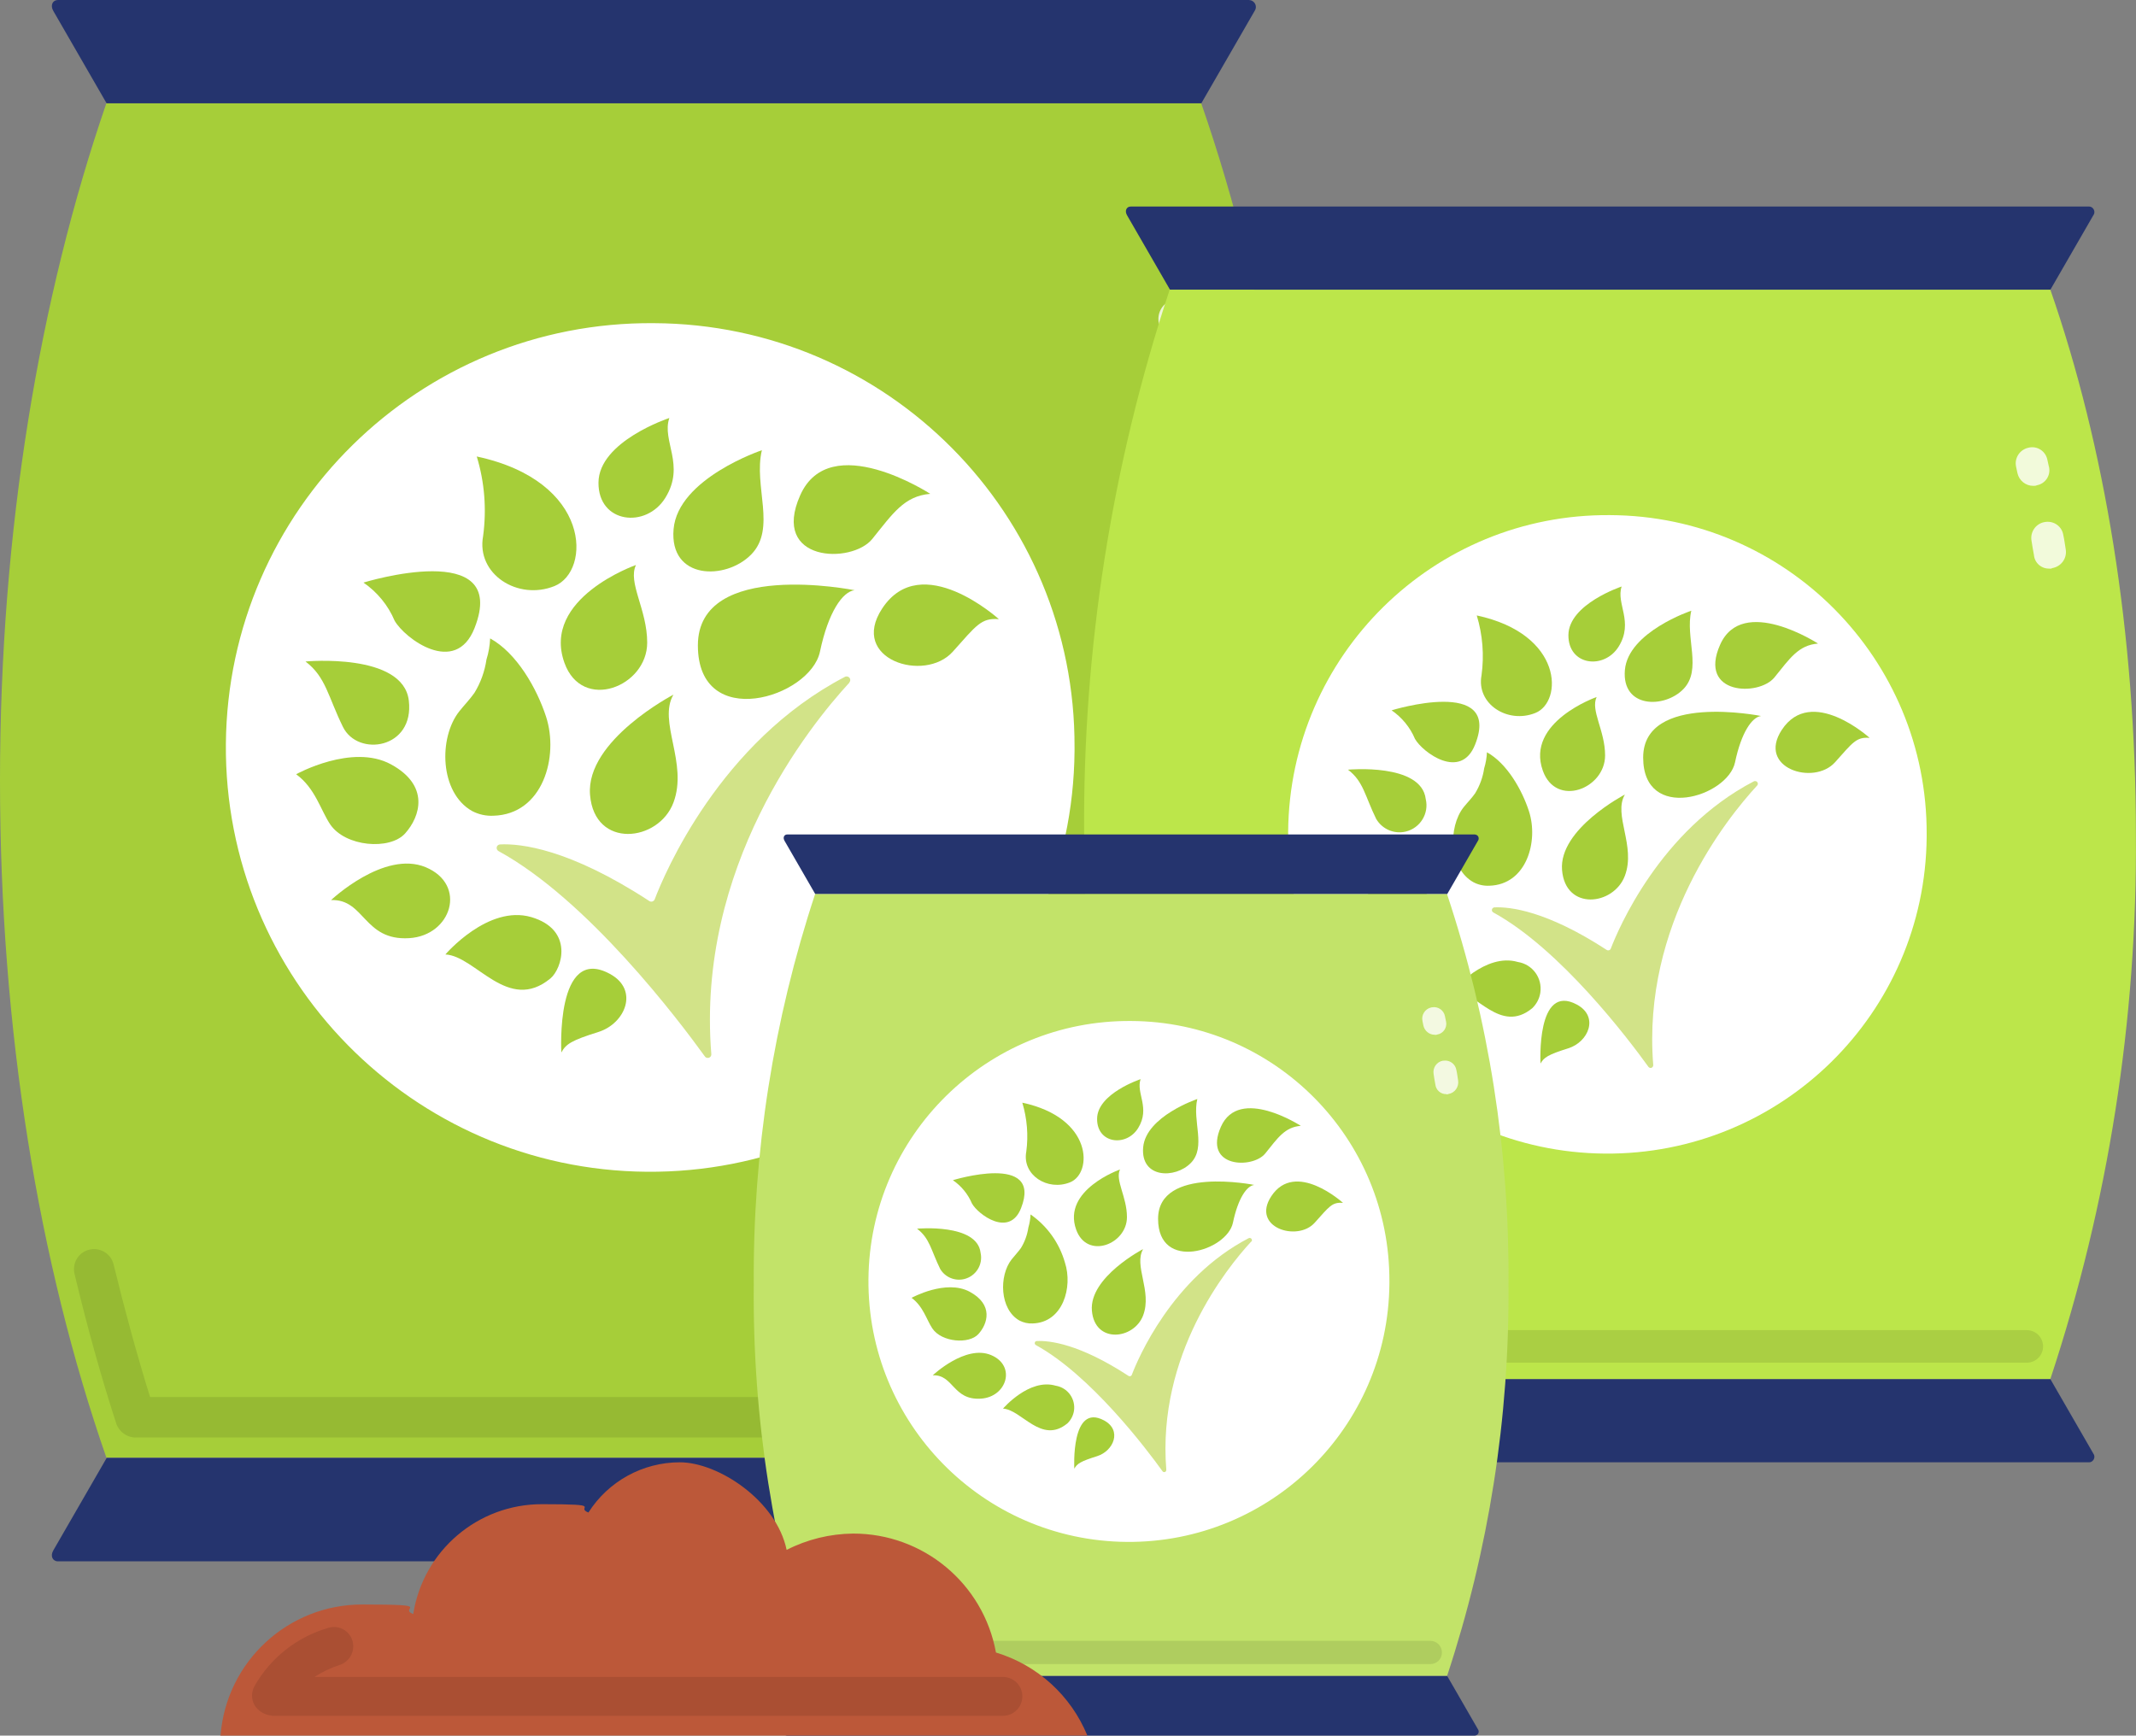
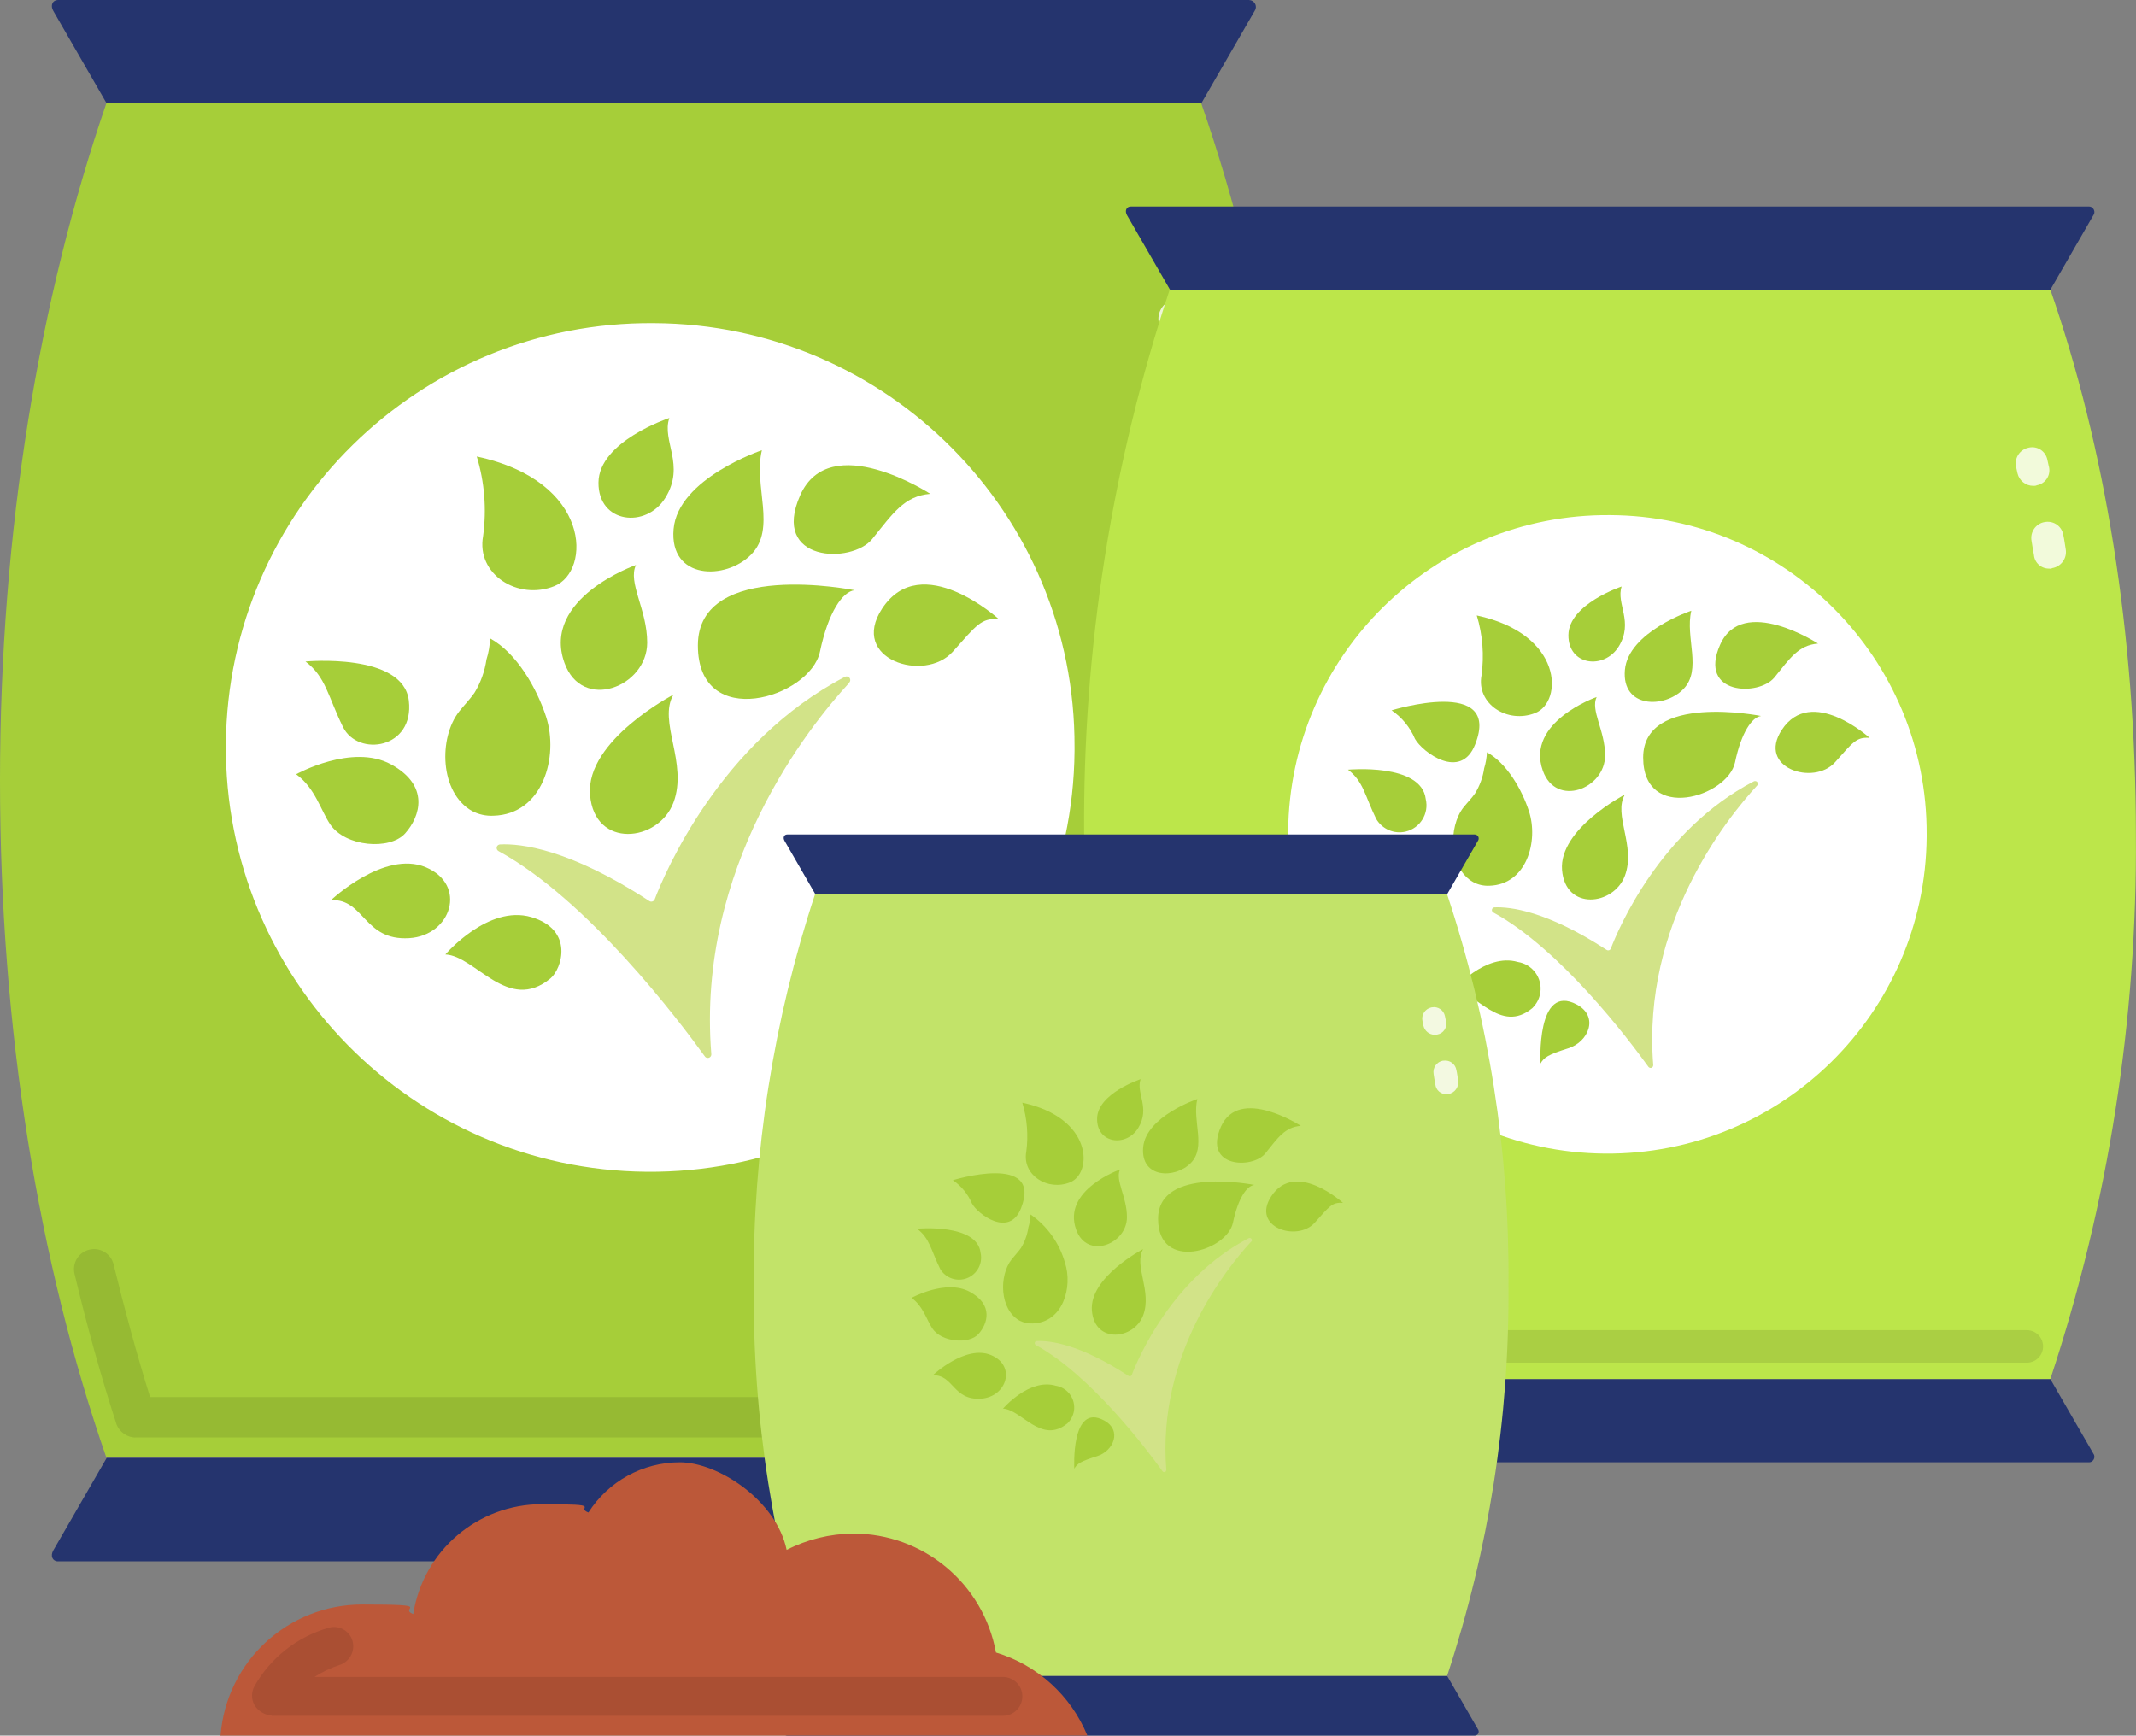
<svg xmlns="http://www.w3.org/2000/svg" id="Laag_1" data-name="Laag 1" viewBox="0 0 184.59 150">
  <rect x="0" y="0" width="184.59" height="150" fill="#808080" stroke="none" />
  <defs>
    <style>
      .cls-1 {
        fill: none;
      }

      .cls-2, .cls-3 {
        fill: #a6ce39;
      }

      .cls-4, .cls-5 {
        fill: #fff;
      }

      .cls-4, .cls-6, .cls-7, .cls-3, .cls-8 {
        fill-rule: evenodd;
      }

      .cls-9 {
        clip-path: url(#clippath-1);
      }

      .cls-10 {
        clip-path: url(#clippath-2);
      }

      .cls-11 {
        fill: #bc5839;
      }

      .cls-6 {
        fill: #c2e369;
      }

      .cls-12 {
        opacity: .8;
      }

      .cls-13 {
        opacity: .1;
      }

      .cls-7 {
        fill: #bce64a;
      }

      .cls-14 {
        fill: #d2e388;
      }

      .cls-15 {
        clip-path: url(#clippath);
      }

      .cls-8 {
        fill: #25346e;
      }
    </style>
    <clipPath id="clippath">
      <rect class="cls-1" x="25.6" y="36.13" width="60.72" height="55.31" />
    </clipPath>
    <clipPath id="clippath-1">
      <rect class="cls-1" x="115.89" y="50.69" width="45.68" height="41.61" />
    </clipPath>
    <clipPath id="clippath-2">
      <rect class="cls-1" x="78.77" y="93.27" width="37.28" height="33.96" />
    </clipPath>
  </defs>
  <g id="c">
    <path id="Path_184" data-name="Path 184" class="cls-8" d="M107.97,0H5.01c-.46,0-.69.46-.4.95l4.61,7.99h94.59l4.61-7.99c.19-.27.13-.64-.14-.83-.09-.07-.21-.11-.32-.11h0Z" />
    <path id="Path_185" data-name="Path 185" class="cls-8" d="M107.97,134.94H5.01c-.46,0-.69-.46-.4-.95l4.61-7.99h94.59l4.61,7.99c.19.27.13.64-.14.83-.09.07-.21.11-.32.11h0Z" />
    <path id="Path_186" data-name="Path 186" class="cls-3" d="M103.82,125.97H9.19C3.35,109.17,0,89.07,0,67.45S3.41,25.74,9.19,8.93h94.62c5.84,16.81,9.19,36.9,9.19,58.52s-3.41,41.71-9.19,58.52h0Z" />
    <g id="Group_394" data-name="Group 394" class="cls-12">
      <path id="Path_187" data-name="Path 187" class="cls-5" d="M103.73,38.91c.1,0,.2-.01.29-.06.95-.16,1.6-1.05,1.46-2-.09-.49-.14-1.06-.26-1.55-.14-.92-1.01-1.56-1.93-1.42-.02,0-.05,0-.07.01-.94.17-1.57,1.06-1.4,2,0,0,0,0,0,0,.09.49.14,1,.26,1.55.08.85.81,1.49,1.66,1.46Z" />
    </g>
    <g id="Group_395" data-name="Group 395" class="cls-12">
      <path id="Path_188" data-name="Path 188" class="cls-5" d="M102.01,30c.12,0,.24-.01.34-.06.89-.16,1.49-1.02,1.32-1.92,0-.05-.02-.1-.03-.15l-.14-.69c-.18-.9-1.06-1.49-1.96-1.31-.03,0-.06.01-.1.02-.92.21-1.5,1.13-1.29,2.05,0,0,0,0,0,.01l.14.69c.18.79.88,1.34,1.69,1.35h.03,0Z" />
    </g>
    <g id="Group_396" data-name="Group 396" class="cls-13">
      <path id="Path_189" data-name="Path 189" d="M11.71,124.23h89.61c.96,0,1.75-.78,1.74-1.75,0-.96-.78-1.74-1.74-1.74H12.97c-1.15-3.69-2.2-7.56-3.15-11.45-.22-.93-1.15-1.51-2.09-1.29s-1.51,1.15-1.29,2.09c1.06,4.44,2.26,8.79,3.61,12.95.25.72.93,1.2,1.69,1.2h-.03Z" />
    </g>
    <path id="Path_235" data-name="Path 235" class="cls-4" d="M56.5,27.93c-20.25-.17-36.81,16.11-36.98,36.36-.17,20.25,16.11,36.81,36.36,36.98,20.25.17,36.81-16.11,36.98-36.36,0-.1,0-.2,0-.31.09-20.17-16.19-36.58-36.35-36.67,0,0,0,0,0,0Z" />
    <g id="Component_39_112" data-name="Component 39 112">
      <g class="cls-15">
        <g id="Group_54" data-name="Group 54">
          <path id="Path_1" data-name="Path 1" class="cls-14" d="M73.4,59c-3.5,3.8-13.23,15.92-11.93,32.09.02.17-.1.32-.27.34-.11.01-.22-.03-.28-.12-2.29-3.17-10.12-13.53-17.83-17.75-.15-.08-.21-.26-.14-.41.05-.1.15-.16.26-.17,1.77-.09,5.98.37,12.9,4.89.14.1.34.06.44-.09.01-.02.02-.04.03-.06.83-2.18,5.62-13.59,16.43-19.22.15-.08.34-.03.43.12.06.12.05.26-.04.36" />
          <path id="Path_2" data-name="Path 2" class="cls-2" d="M42.36,55.16c-.03.62-.13,1.24-.32,1.84-.15,1.02-.5,2-1.04,2.88-.4.57-.89,1.07-1.32,1.61-1.79,2.28-1.69,7.01,1.11,8.6.57.3,1.2.44,1.84.41,4.3-.11,5.68-5.12,4.56-8.56-.8-2.45-2.53-5.5-4.84-6.77" />
-           <path id="Path_3" data-name="Path 3" class="cls-2" d="M31.41,50.35s12.69-3.92,9.6,3.93c-1.65,4.2-6.06.88-6.91-.64-.56-1.33-1.5-2.47-2.69-3.29" />
          <path id="Path_4" data-name="Path 4" class="cls-2" d="M41.2,39.45c.68,2.23.86,4.57.55,6.88-.61,3.29,3,5.6,6.17,4.32s3.24-9.07-6.73-11.2" />
          <path id="Path_5" data-name="Path 5" class="cls-2" d="M57.83,36.13s-6.09,2.01-6.11,5.58c-.03,3.53,4.12,4,5.78,1.31,1.75-2.83-.33-4.91.34-6.88" />
          <path id="Path_6" data-name="Path 6" class="cls-2" d="M65.84,38.91s-7.25,2.43-7.63,6.82,4.51,4.44,6.71,2.19.18-5.9.92-9.01" />
          <path id="Path_7" data-name="Path 7" class="cls-2" d="M80.39,42.68s-8.68-5.65-11.24.13c-2.57,5.78,4.46,5.96,6.23,3.77s2.75-3.71,5.01-3.9" />
          <path id="Path_8" data-name="Path 8" class="cls-2" d="M86.32,53.51s-6.7-6.08-10.09-.91c-2.87,4.38,3.67,6.45,6.11,3.72,2.04-2.28,2.45-2.93,3.97-2.81" />
          <path id="Path_9" data-name="Path 9" class="cls-2" d="M73.85,51.01s-13.54-2.73-13.54,4.77,9.71,4.53,10.55.54c.72-3.43,1.96-5.2,3-5.31" />
          <path id="Path_10" data-name="Path 10" class="cls-2" d="M54.96,48.83s-8.19,2.86-6.18,8.46c1.53,4.26,7.15,2.07,7.15-1.75,0-2.87-1.7-5.19-.97-6.71" />
          <path id="Path_11" data-name="Path 11" class="cls-2" d="M26.4,57.17s8.44-.79,8.93,3.38-4.4,4.89-5.69,2.28-1.47-4.32-3.24-5.66" />
          <path id="Path_12" data-name="Path 12" class="cls-2" d="M25.6,66.91s4.83-2.68,8.19-.85c3.36,1.83,2.54,4.5,1.22,5.97s-5.17,1.16-6.48-.79c-.82-1.22-1.28-3.11-2.93-4.32" />
          <path id="Path_13" data-name="Path 13" class="cls-2" d="M28.6,77.8s4.59-4.35,8.19-2.85c3.61,1.51,2.23,5.91-1.43,6.13-3.95.24-3.83-3.41-6.76-3.29" />
          <path id="Path_14" data-name="Path 14" class="cls-2" d="M38.49,82.49s3.68-4.32,7.42-3.23c3.73,1.1,2.65,4.48,1.66,5.3-3.68,3.04-6.47-1.95-9.08-2.07" />
-           <path id="Path_15" data-name="Path 15" class="cls-2" d="M48.51,90.95s-.52-9.32,4.18-6.79c2.57,1.38,1.35,4.3-.98,5.03s-2.8,1.04-3.2,1.77" />
          <path id="Path_16" data-name="Path 16" class="cls-2" d="M58.21,60.03s-7.6,3.95-7.22,8.66c.38,4.71,5.93,4.09,7.21.67s-1.37-7,0-9.33" />
        </g>
      </g>
    </g>
  </g>
  <g id="c-2">
    <path id="Path_184-2" data-name="Path 184-2" class="cls-8" d="M180.53,17.85h-82.81c-.37,0-.55.37-.32.76l3.71,6.43h76.08l3.71-6.43c.16-.21.11-.51-.1-.67-.08-.06-.17-.09-.27-.09h0Z" />
    <path id="Path_185-2" data-name="Path 185-2" class="cls-8" d="M180.53,126.38h-82.81c-.37,0-.55-.37-.32-.76l3.71-6.43h76.08l3.71,6.43c.16.21.11.51-.1.67-.08.06-.17.09-.27.09h0Z" />
    <path id="Path_186-2" data-name="Path 186-2" class="cls-7" d="M177.19,119.18h-76.11c-4.7-13.52-7.39-29.68-7.39-47.07-.12-15.99,2.37-31.89,7.39-47.07h76.11c4.7,13.52,7.39,29.68,7.39,47.07.12,15.99-2.37,31.89-7.39,47.07Z" />
    <g id="Group_394-2" data-name="Group 394-2" class="cls-12">
      <path id="Path_187-2" data-name="Path 187-2" class="cls-5" d="M177.12,49.15c.08,0,.16,0,.23-.05.77-.13,1.29-.84,1.17-1.61-.07-.39-.12-.85-.21-1.24-.11-.74-.8-1.25-1.55-1.14-.02,0-.04,0-.07.01-.76.13-1.26.86-1.13,1.61.07.39.12.81.21,1.24.06.68.65,1.2,1.34,1.17Z" />
    </g>
    <g id="Group_395-2" data-name="Group 395-2" class="cls-12">
      <path id="Path_188-2" data-name="Path 188-2" class="cls-5" d="M175.74,41.99c.09,0,.19,0,.28-.05.72-.13,1.2-.82,1.06-1.54,0-.04-.02-.08-.03-.12l-.12-.55c-.15-.73-.85-1.2-1.58-1.05-.03,0-.05.01-.08.02-.74.17-1.21.91-1.04,1.65,0,0,0,0,0,.01l.12.55c.15.63.71,1.08,1.36,1.08h.02Z" />
    </g>
    <g id="Group_396-2" data-name="Group 396-2" class="cls-13">
      <path id="Path_189-2" data-name="Path 189-2" d="M103.11,117.77h72.08c.78-.02,1.39-.67,1.37-1.44-.02-.75-.62-1.35-1.37-1.37h-71.06c-.92-2.97-1.77-6.07-2.53-9.21-.18-.75-.93-1.21-1.68-1.04-.75.18-1.21.93-1.04,1.68.85,3.57,1.82,7.07,2.9,10.41.2.58.75.96,1.36.97h-.02Z" />
    </g>
    <path id="Path_236" data-name="Path 236" class="cls-4" d="M139.14,44.52c-15.24-.13-27.69,12.12-27.82,27.36-.13,15.24,12.12,27.69,27.36,27.82,15.24.13,27.69-12.12,27.82-27.36,0-.08,0-.16,0-.24.06-15.17-12.19-27.52-27.36-27.58h0Z" />
    <g id="Component_39_113" data-name="Component 39 113">
      <g class="cls-9">
        <g id="Group_54-2" data-name="Group 54-2">
          <path id="Path_1-2" data-name="Path 1-2" class="cls-14" d="M151.85,67.89c-2.64,2.86-9.96,11.98-8.98,24.15.01.13-.08.24-.2.26-.08,0-.16-.03-.21-.09-1.72-2.39-7.61-10.18-13.41-13.35-.11-.06-.16-.2-.1-.31.04-.07.11-.12.19-.13,1.33-.06,4.5.28,9.71,3.68.11.07.26.04.33-.07,0-.01.02-.03.02-.04.63-1.64,4.23-10.23,12.36-14.46.11-.06.26-.02.32.09.05.09.04.2-.03.27" />
          <path id="Path_2-2" data-name="Path 2-2" class="cls-2" d="M128.5,65.01c-.02.47-.1.94-.24,1.39-.11.77-.38,1.5-.78,2.16-.3.43-.67.8-1,1.21-1.35,1.72-1.28,5.28.84,6.47.43.23.9.33,1.38.31,3.24-.09,4.27-3.86,3.43-6.44-.6-1.85-1.9-4.14-3.64-5.1" />
          <path id="Path_3-2" data-name="Path 3-2" class="cls-2" d="M120.26,61.39s9.55-2.95,7.22,2.95c-1.24,3.16-4.56.66-5.2-.48-.42-1-1.13-1.86-2.02-2.47" />
          <path id="Path_4-2" data-name="Path 4-2" class="cls-2" d="M127.62,53.19c.51,1.68.65,3.44.41,5.18-.46,2.47,2.25,4.21,4.65,3.25s2.44-6.82-5.06-8.43" />
          <path id="Path_5-2" data-name="Path 5-2" class="cls-2" d="M140.14,50.69s-4.58,1.52-4.6,4.2c-.02,2.65,3.1,3.01,4.35.98,1.31-2.13-.25-3.7.25-5.18" />
          <path id="Path_6-2" data-name="Path 6-2" class="cls-2" d="M146.16,52.78s-5.46,1.83-5.74,5.13c-.28,3.3,3.4,3.34,5.05,1.65s.14-4.44.69-6.78" />
          <path id="Path_7-2" data-name="Path 7-2" class="cls-2" d="M157.11,55.62s-6.53-4.25-8.46.1,3.35,4.48,4.69,2.83,2.07-2.79,3.77-2.93" />
          <path id="Path_8-2" data-name="Path 8-2" class="cls-2" d="M161.57,63.77s-5.04-4.57-7.59-.69c-2.16,3.3,2.76,4.85,4.6,2.8,1.54-1.72,1.84-2.2,2.99-2.11" />
          <path id="Path_9-2" data-name="Path 9-2" class="cls-2" d="M152.19,61.88s-10.19-2.05-10.19,3.59,7.31,3.41,7.94.41c.54-2.58,1.47-3.91,2.25-4" />
          <path id="Path_10-2" data-name="Path 10-2" class="cls-2" d="M137.98,60.24s-6.16,2.15-4.65,6.37c1.15,3.21,5.38,1.56,5.38-1.32,0-2.16-1.28-3.9-.73-5.05" />
          <path id="Path_11-2" data-name="Path 11-2" class="cls-2" d="M116.49,66.52s6.35-.6,6.72,2.54c.3,1.25-.48,2.51-1.73,2.81-1,.24-2.03-.21-2.55-1.09-.97-1.97-1.1-3.25-2.44-4.26" />
-           <path id="Path_12-2" data-name="Path 12-2" class="cls-2" d="M115.89,73.84s3.63-2.01,6.16-.64c2.53,1.37,1.91,3.39.92,4.49s-3.88.87-4.88-.6c-.61-.92-.96-2.33-2.2-3.25" />
          <path id="Path_13-2" data-name="Path 13-2" class="cls-2" d="M118.15,82.04s3.45-3.27,6.16-2.14c2.71,1.13,1.68,4.44-1.08,4.61-2.97.18-2.88-2.56-5.09-2.47" />
          <path id="Path_14-2" data-name="Path 14-2" class="cls-2" d="M125.59,85.57s2.78-3.25,5.58-2.43c1.27.2,2.14,1.39,1.94,2.67-.08.5-.32.96-.69,1.32-2.77,2.29-4.87-1.47-6.83-1.56" />
          <path id="Path_15-2" data-name="Path 15-2" class="cls-2" d="M133.13,91.93s-.39-7.01,3.14-5.11c1.93,1.04,1.01,3.23-.74,3.78s-2.1.78-2.41,1.33" />
          <path id="Path_16-2" data-name="Path 16-2" class="cls-2" d="M140.42,68.67s-5.72,2.97-5.43,6.52,4.46,3.08,5.43.5c.97-2.58-1.03-5.27,0-7.02" />
        </g>
      </g>
    </g>
  </g>
  <g id="c-3">
    <path id="Path_184-3" data-name="Path 184-3" class="cls-8" d="M127.45,72.12h-59.42c-.26,0-.4.26-.23.55l2.66,4.61h54.6l2.66-4.61c.11-.15.08-.37-.07-.48-.06-.04-.12-.06-.19-.07h0Z" />
    <path id="Path_185-3" data-name="Path 185-3" class="cls-8" d="M127.45,150h-59.42c-.26,0-.4-.26-.23-.55l2.66-4.61h54.6l2.66,4.61c.11.15.08.37-.07.48-.06.04-.12.06-.19.07h0Z" />
    <path id="Path_186-3" data-name="Path 186-3" class="cls-6" d="M125.05,144.83h-54.61c-3.62-10.89-5.41-22.3-5.3-33.78-.09-11.47,1.7-22.88,5.3-33.78h54.61c3.62,10.89,5.41,22.3,5.31,33.78.09,11.47-1.7,22.88-5.3,33.78h0Z" />
    <g id="Group_394-3" data-name="Group 394-3" class="cls-12">
      <path id="Path_187-3" data-name="Path 187-3" class="cls-5" d="M125,94.58c.06,0,.11,0,.17-.03.55-.09.92-.61.84-1.16-.05-.28-.08-.61-.15-.9-.08-.53-.58-.9-1.11-.82-.02,0-.03,0-.05,0-.54.09-.9.61-.81,1.15,0,0,0,0,0,0,.05.28.08.58.15.9.05.49.47.86.96.84Z" />
    </g>
    <g id="Group_395-3" data-name="Group 395-3" class="cls-12">
      <path id="Path_188-3" data-name="Path 188-3" class="cls-5" d="M124.01,89.44c.07,0,.14,0,.2-.03.52-.09.86-.59.76-1.11,0-.03-.01-.06-.02-.08l-.08-.4c-.1-.52-.61-.86-1.13-.76-.02,0-.04,0-.06.01-.53.12-.87.65-.75,1.18,0,0,0,0,0,0l.08.4c.11.45.51.78.97.78h.02,0Z" />
    </g>
    <g id="Group_396-3" data-name="Group 396-3" class="cls-13">
-       <path id="Path_189-3" data-name="Path 189-3" d="M71.89,143.82h51.72c.56,0,1.01-.45,1-1.01,0-.55-.45-1-1-1h-50.99c-.66-2.13-1.27-4.36-1.82-6.61-.13-.54-.67-.87-1.21-.74-.54.13-.87.67-.74,1.21.61,2.56,1.31,5.07,2.08,7.47.15.41.54.69.97.7h-.02Z" />
-     </g>
-     <path id="Path_237" data-name="Path 237" class="cls-4" d="M97.75,88.24c-12.43-.1-22.6,9.89-22.7,22.32-.1,12.43,9.89,22.6,22.32,22.7,12.43.1,22.6-9.89,22.7-22.32,0-.06,0-.13,0-.19.05-12.38-9.94-22.46-22.32-22.51,0,0,0,0,0,0Z" />
+       </g>
    <g id="Component_39_114" data-name="Component 39 114">
      <g class="cls-10">
        <g id="Group_54-3" data-name="Group 54-3">
          <path id="Path_1-3" data-name="Path 1-3" class="cls-14" d="M108.12,107.31c-2.15,2.33-8.13,9.78-7.33,19.71.01.1-.06.2-.16.21-.07,0-.13-.02-.17-.08-1.4-1.95-6.22-8.31-10.94-10.9-.09-.05-.13-.16-.08-.25.03-.06.09-.1.16-.1,1.09-.05,3.67.23,7.92,3.01.09.06.21.04.27-.05,0-.01.01-.02.02-.04.51-1.34,3.45-8.35,10.08-11.8.09-.06.21-.03.27.06.05.08.04.18-.03.24" />
          <path id="Path_2-3" data-name="Path 2-3" class="cls-2" d="M89.06,104.96c-.02.38-.08.76-.19,1.13-.09.62-.31,1.23-.64,1.77-.25.35-.55.66-.81.99-1.1,1.4-1.04,4.31.68,5.28.35.18.74.27,1.13.25,2.64-.07,3.49-3.15,2.8-5.26-.48-1.69-1.53-3.16-2.97-4.16" />
          <path id="Path_3-3" data-name="Path 3-3" class="cls-2" d="M82.34,102s7.79-2.41,5.9,2.41c-1.01,2.58-3.72.54-4.24-.39-.35-.82-.92-1.52-1.65-2.02" />
          <path id="Path_4-3" data-name="Path 4-3" class="cls-2" d="M88.35,95.31c.41,1.37.53,2.81.34,4.22-.38,2.02,1.84,3.44,3.79,2.65s1.99-5.57-4.13-6.88" />
          <path id="Path_5-3" data-name="Path 5-3" class="cls-2" d="M98.56,93.27s-3.74,1.24-3.75,3.42c-.02,2.16,2.53,2.46,3.55.8,1.07-1.74-.21-3.02.21-4.23" />
          <path id="Path_6-3" data-name="Path 6-3" class="cls-2" d="M103.48,94.98s-4.45,1.49-4.69,4.18c-.23,2.69,2.77,2.73,4.12,1.35s.11-3.62.56-5.53" />
          <path id="Path_7-3" data-name="Path 7-3" class="cls-2" d="M112.41,97.3s-5.33-3.47-6.9.08,2.74,3.66,3.83,2.31,1.69-2.28,3.08-2.39" />
          <path id="Path_8-3" data-name="Path 8-3" class="cls-2" d="M116.05,103.95s-4.11-3.73-6.19-.56c-1.76,2.69,2.25,3.96,3.75,2.29,1.26-1.4,1.5-1.8,2.44-1.72" />
          <path id="Path_9-3" data-name="Path 9-3" class="cls-2" d="M108.4,102.41s-8.32-1.68-8.32,2.93,5.96,2.78,6.47.33c.44-2.11,1.2-3.19,1.84-3.26" />
          <path id="Path_10-3" data-name="Path 10-3" class="cls-2" d="M96.8,101.07s-5.03,1.76-3.8,5.2c.94,2.62,4.39,1.27,4.39-1.08,0-1.76-1.04-3.19-.6-4.12" />
          <path id="Path_11-3" data-name="Path 11-3" class="cls-2" d="M79.26,106.19s5.18-.48,5.48,2.08c.23,1.03-.41,2.04-1.44,2.28-.8.18-1.63-.17-2.05-.88-.79-1.61-.9-2.65-1.99-3.47" />
          <path id="Path_12-3" data-name="Path 12-3" class="cls-2" d="M78.77,112.17s2.97-1.64,5.03-.53c2.07,1.12,1.56,2.77.75,3.66s-3.17.71-3.98-.49c-.5-.75-.78-1.9-1.8-2.65" />
          <path id="Path_13-3" data-name="Path 13-3" class="cls-2" d="M80.61,118.86s2.82-2.67,5.03-1.75,1.37,3.63-.88,3.77c-2.42.15-2.35-2.09-4.15-2.02" />
          <path id="Path_14-3" data-name="Path 14-3" class="cls-2" d="M86.68,121.74s2.26-2.65,4.55-1.98c1.04.17,1.74,1.14,1.58,2.18-.07.41-.26.78-.56,1.07-2.26,1.87-3.97-1.2-5.58-1.27" />
          <path id="Path_15-3" data-name="Path 15-3" class="cls-2" d="M92.84,126.93s-.32-5.72,2.57-4.17c1.58.85.83,2.64-.6,3.09s-1.72.64-1.97,1.08" />
          <path id="Path_16-3" data-name="Path 16-3" class="cls-2" d="M98.79,107.95s-4.67,2.43-4.43,5.32,3.64,2.51,4.43.41-.84-4.3,0-5.73" />
        </g>
      </g>
    </g>
  </g>
  <g id="c-4">
    <path id="Path_195" data-name="Path 195" class="cls-11" d="M19.06,149.97c.51-6.39,5.85-11.31,12.26-11.3,6.46,0,3.04.28,4.39.83.86-5.48,5.59-9.51,11.13-9.5,5.63,0,2.79.25,4.01.72,1.72-2.7,4.7-4.34,7.9-4.34,3.31,0,8.34,3.29,9.23,7.57,1.78-.91,3.75-1.39,5.74-1.41,6.06-.01,11.26,4.31,12.35,10.28,3.58,1.08,6.48,3.72,7.9,7.18H19.04v-.05l.03.03Z" />
    <g id="Group_397" data-name="Group 397" class="cls-13">
      <path id="Path_196" data-name="Path 196" d="M23.45,148.29h63.22c.93,0,1.68-.75,1.68-1.68s-.75-1.68-1.68-1.68H27.18c.66-.43,1.38-.77,2.13-1.02.88-.26,1.4-1.18,1.16-2.07-.24-.88-1.15-1.41-2.03-1.17-.01,0-.03,0-.04.01-2.72.78-5.02,2.59-6.41,5.05-.28.51-.28,1.12,0,1.63.32.53.88.86,1.49.91h0l-.03.03Z" />
    </g>
  </g>
</svg>